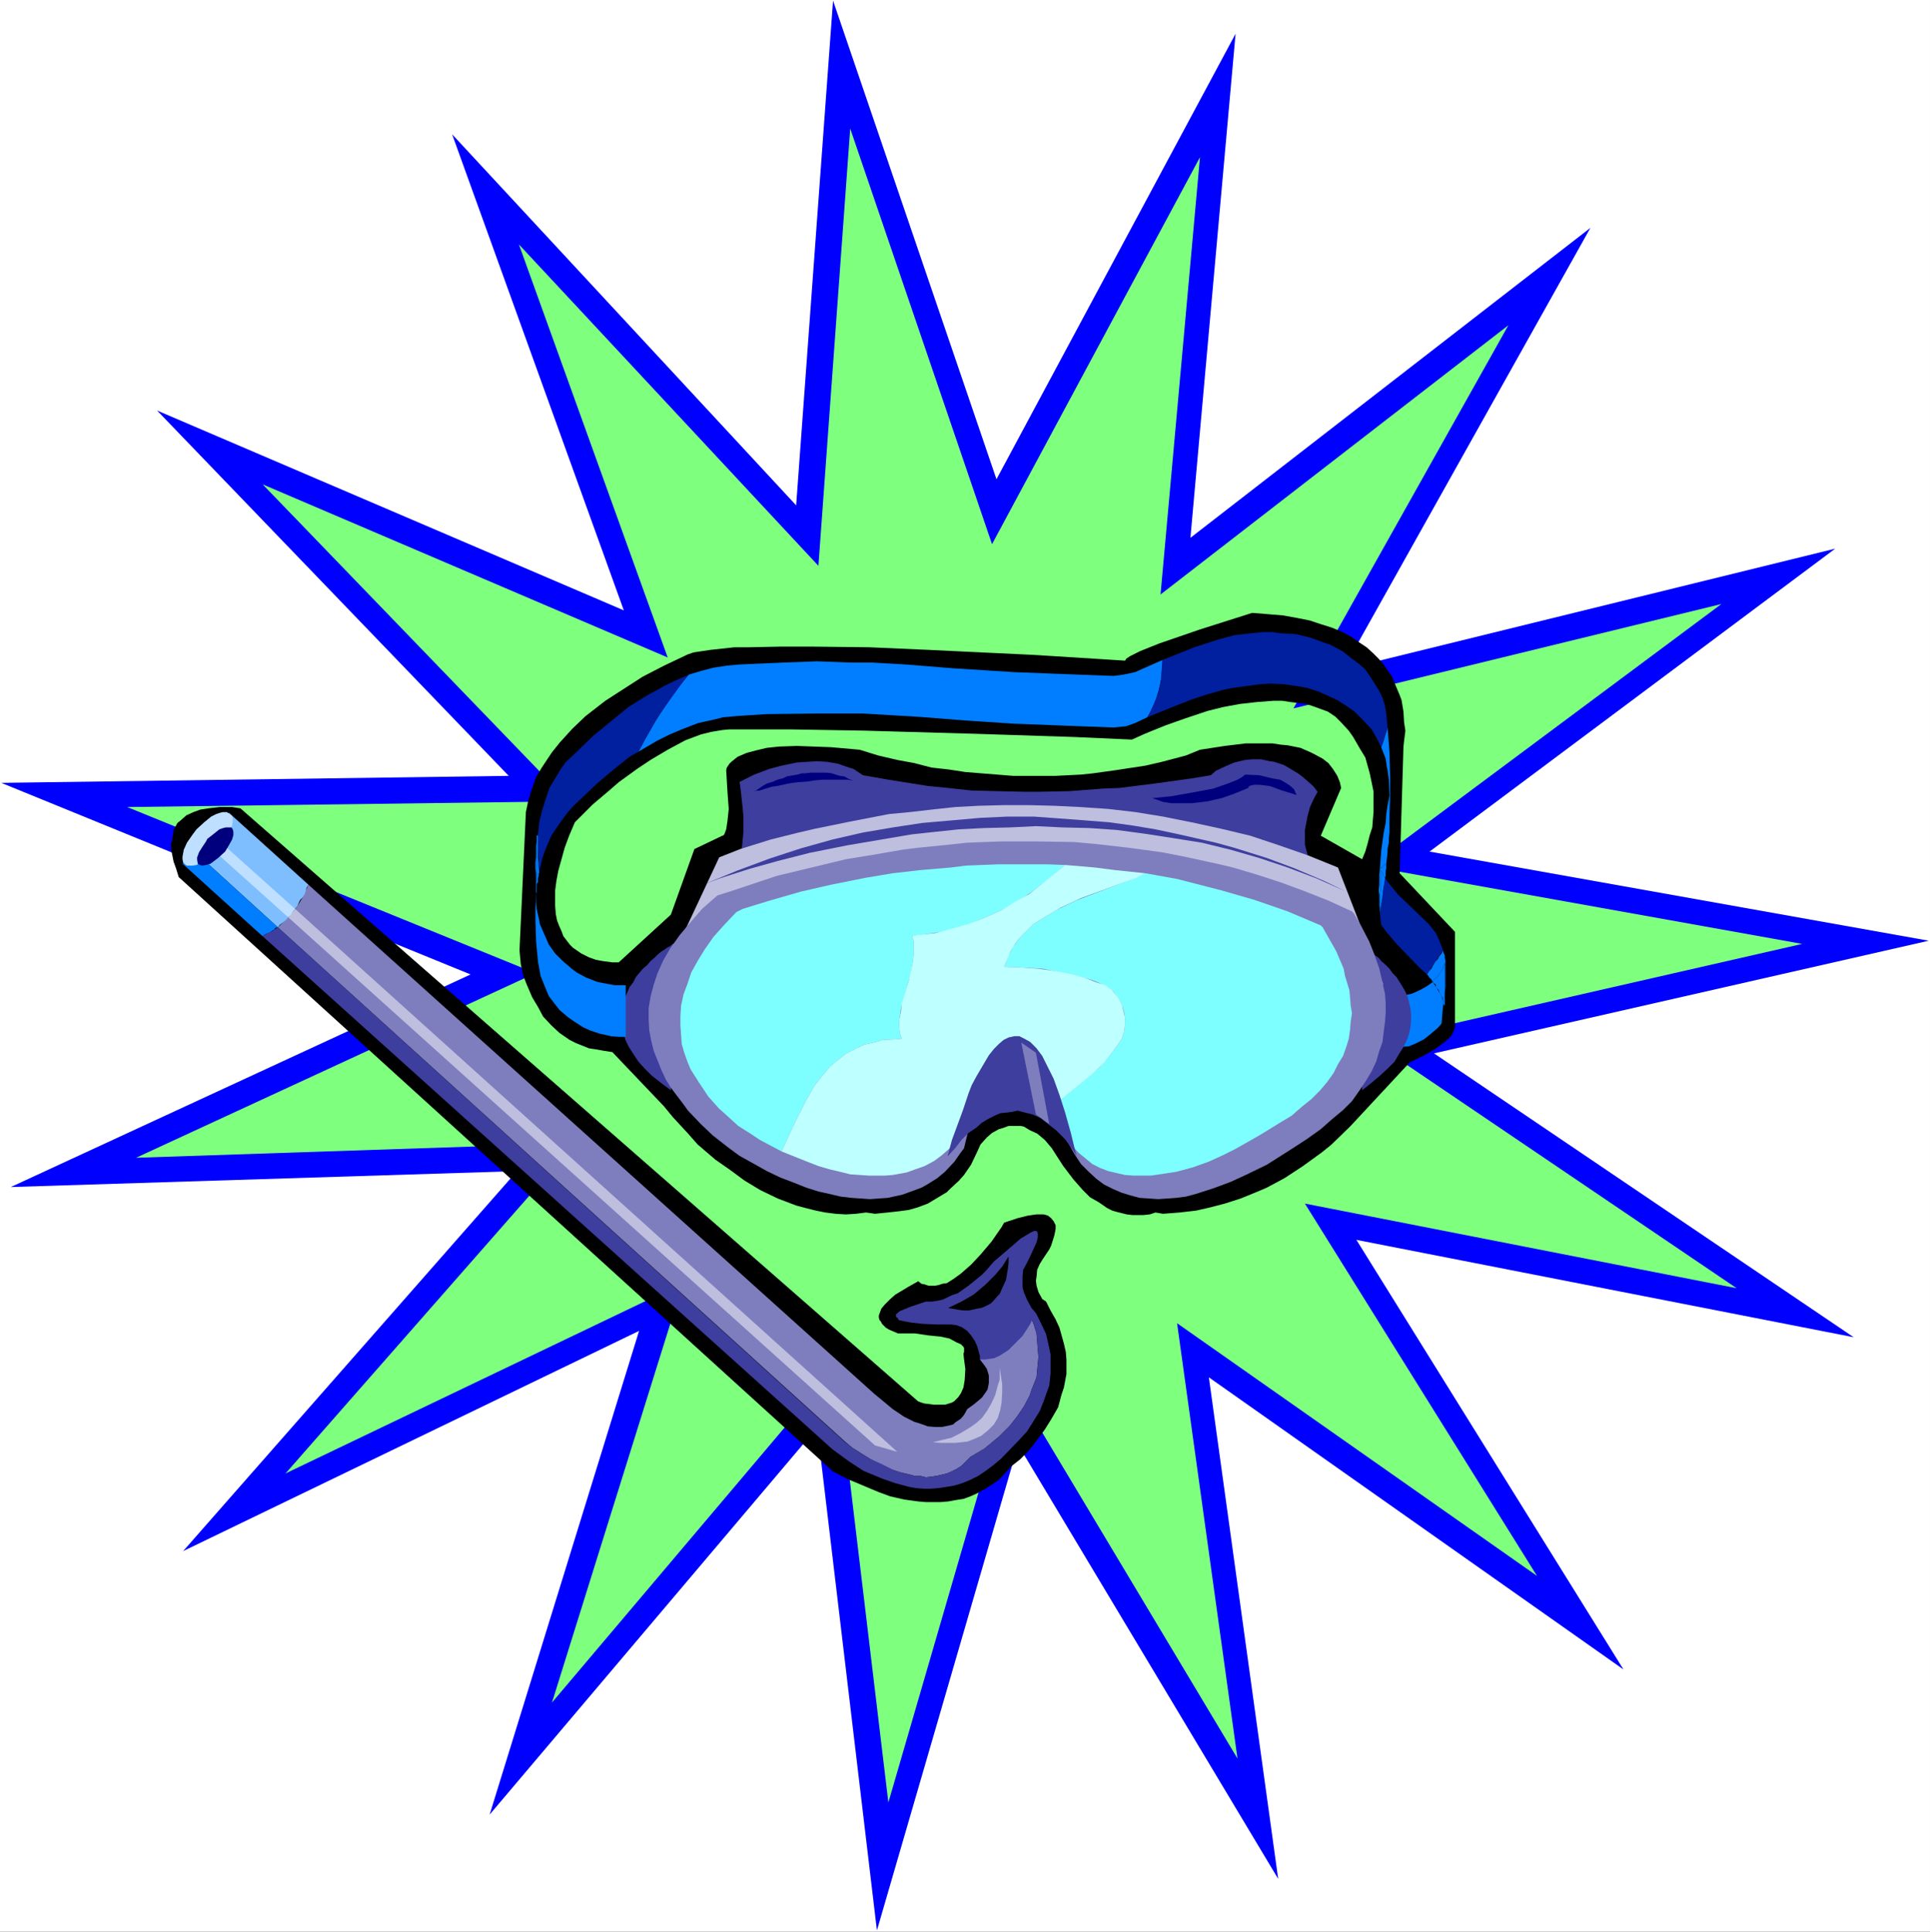
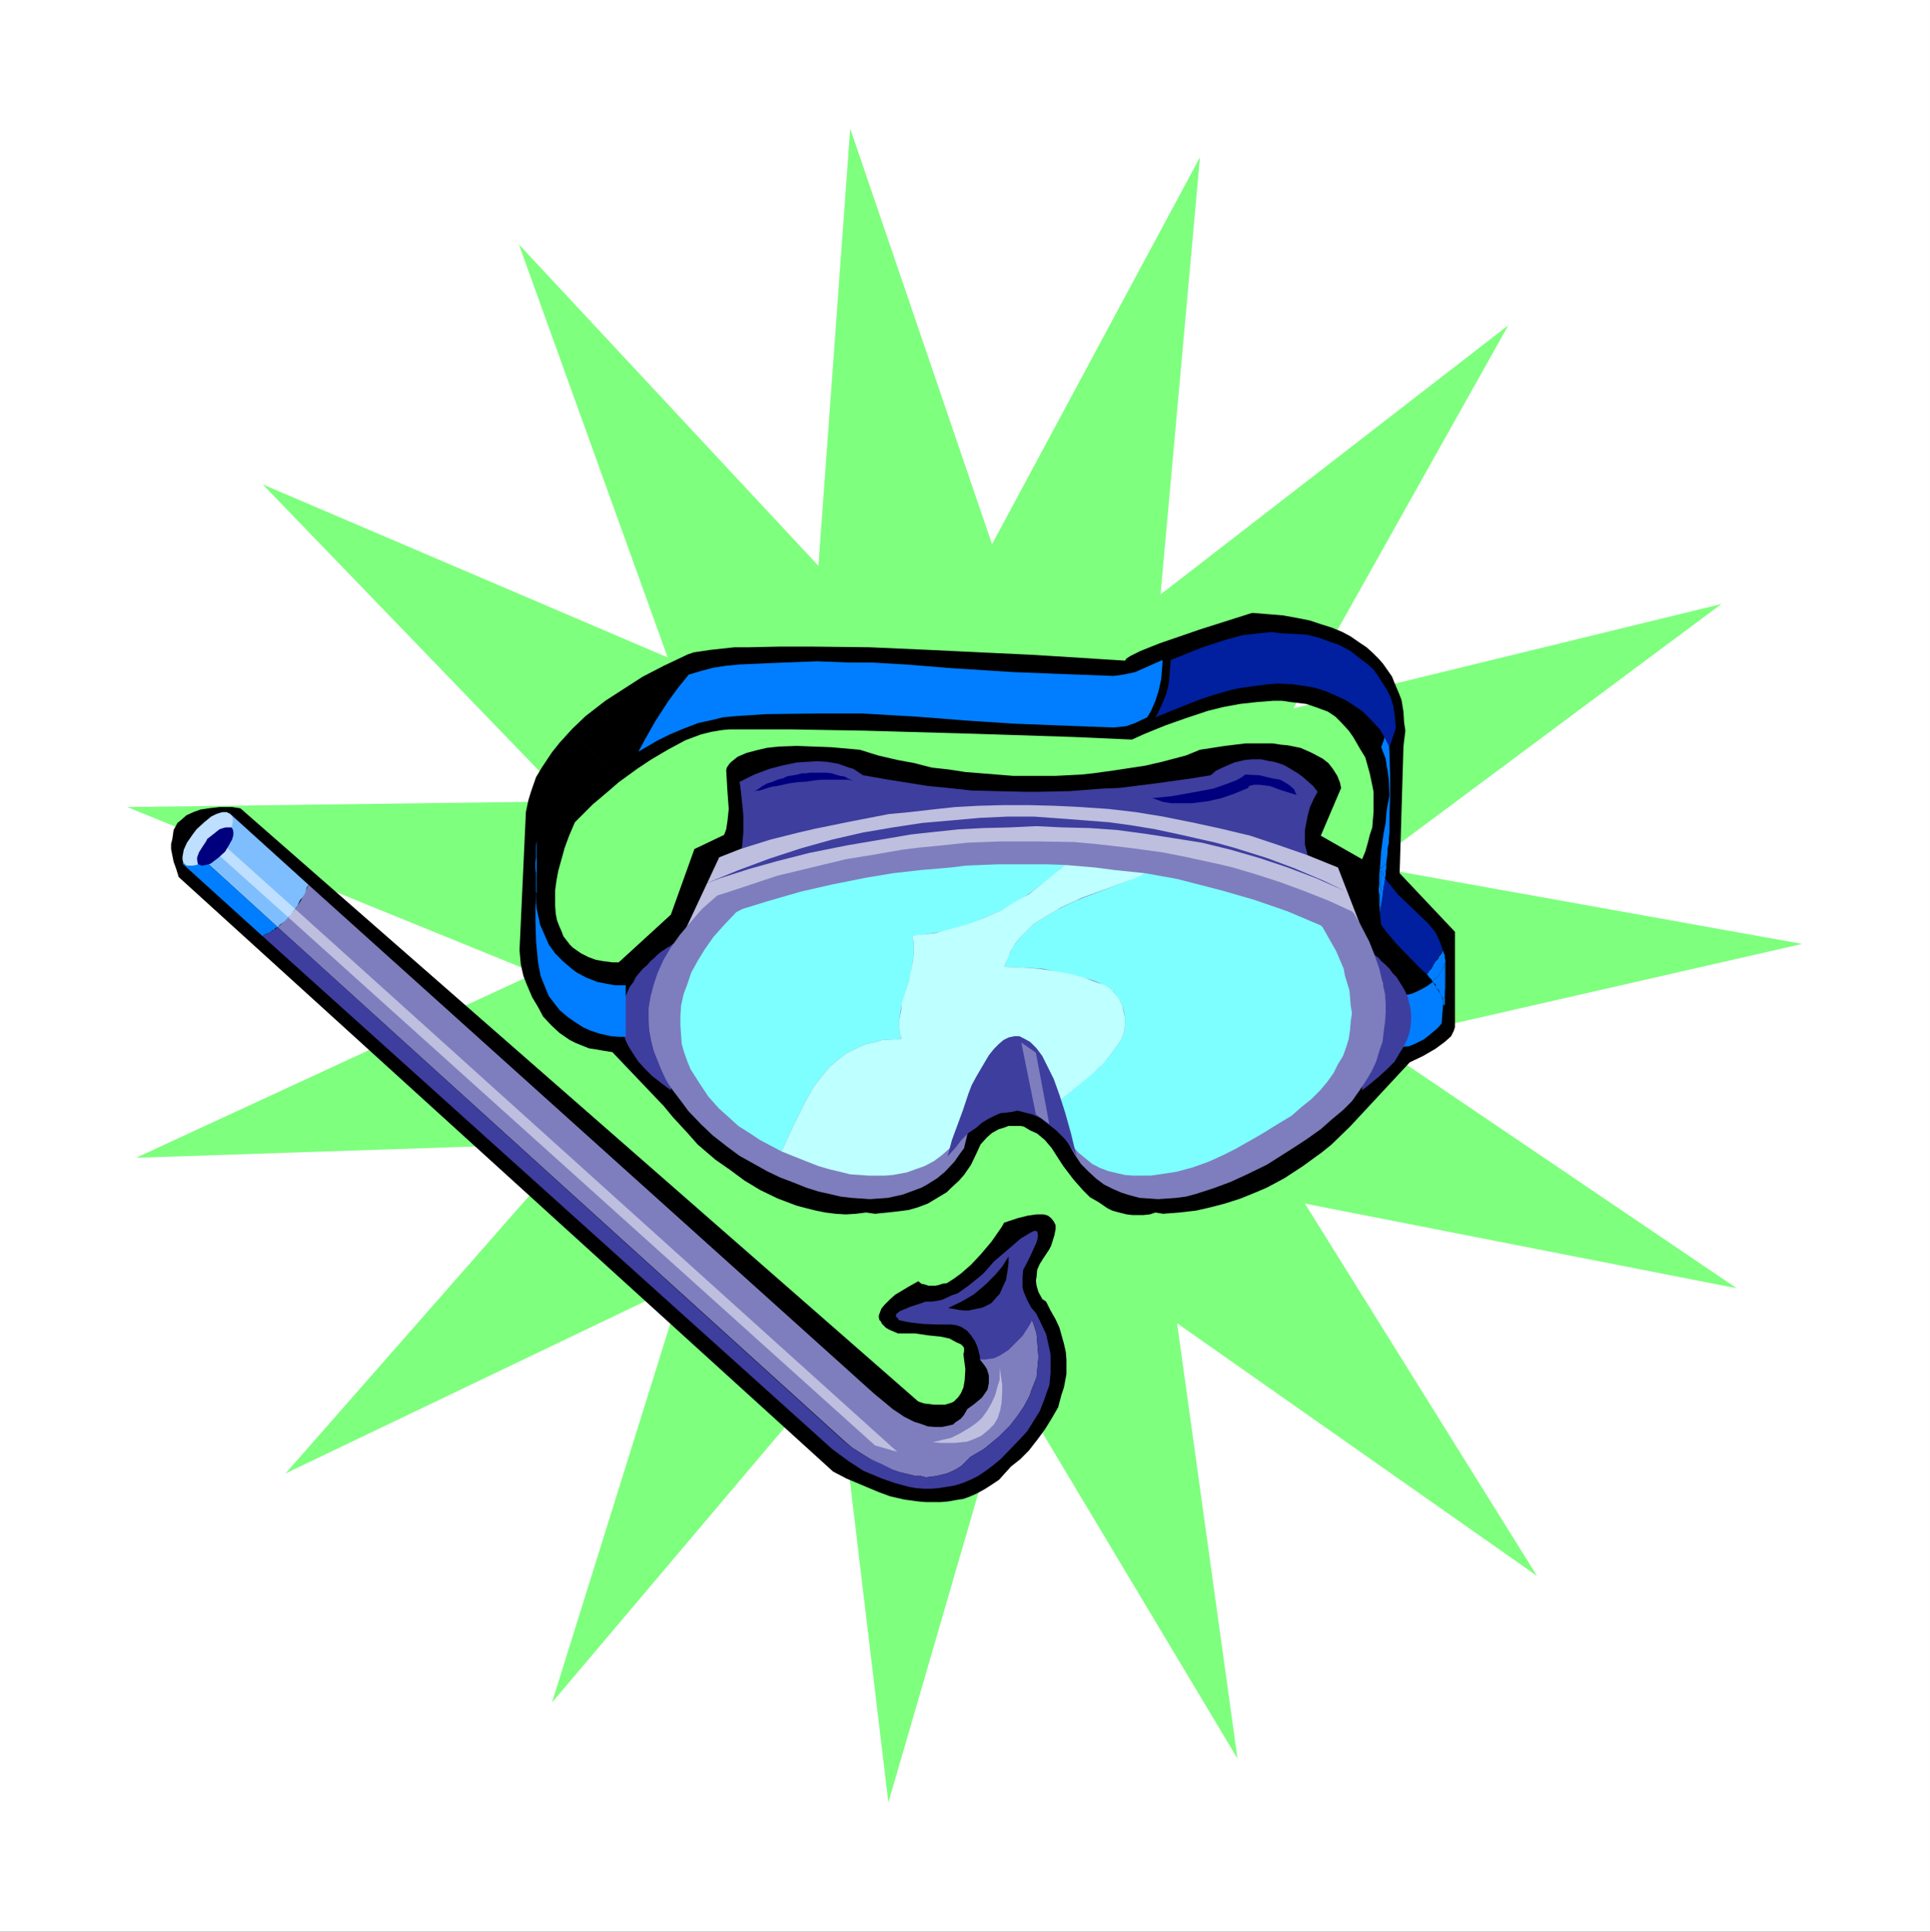
<svg xmlns="http://www.w3.org/2000/svg" xmlns:ns1="http://sodipodi.sourceforge.net/DTD/sodipodi-0.dtd" xmlns:ns2="http://www.inkscape.org/namespaces/inkscape" version="1.0" width="129.724mm" height="129.808mm" id="svg53" ns1:docname="Snorkel &amp; Mask 8.wmf">
  <rect width="100%" height="100%" fill="#333333" stroke="none" />
  <ns1:namedview id="namedview53" pagecolor="#ffffff" bordercolor="#000000" borderopacity="0.25" ns2:showpageshadow="2" ns2:pageopacity="0.0" ns2:pagecheckerboard="0" ns2:deskcolor="#d1d1d1" ns2:document-units="mm" />
  <defs id="defs1">
    <pattern id="WMFhbasepattern" patternUnits="userSpaceOnUse" width="6" height="6" x="0" y="0" />
  </defs>
  <path style="fill:#ffffff;fill-opacity:1;fill-rule:evenodd;stroke:none" d="M 0,490.614 H 490.294 V 0 H 0 Z" id="path1" />
-   <path style="fill:#0000ff;fill-opacity:1;fill-rule:evenodd;stroke:none" d="m 466.223,139.344 -103.067,76.946 126.814,22.631 -125.683,28.612 106.621,72.097 L 344.579,314.898 412.428,424.013 307.1,349.815 324.709,477.197 258.636,366.95 222.773,490.291 207.587,362.585 124.391,460.87 162.354,338.014 46.525,393.946 131.337,297.44 2.746,301.481 119.544,247.489 0.323,198.832 129.237,197.054 39.902,104.266 158.477,155.024 114.86,34.109 202.256,128.352 211.626,0.162 253.144,121.724 313.885,8.568 302.415,136.596 404.028,57.871 341.186,170.058 Z" id="path2" />
  <path style="fill:#7eff7e;fill-opacity:1;fill-rule:evenodd;stroke:none" d="m 437.307,153.408 -89.497,66.601 110.013,19.722 -109.044,24.894 92.405,62.559 -109.69,-21.5 58.965,94.566 -91.435,-64.176 15.347,110.57 -57.511,-96.021 L 225.681,457.798 212.434,347.067 140.222,432.419 173.501,325.89 72.534,374.224 146.2,290.327 34.571,294.045 136.022,247.166 32.309,204.975 144.423,203.52 66.719,123.017 169.624,166.987 131.822,62.074 207.91,143.709 215.988,32.654 252.013,138.212 304.838,39.928 294.823,150.983 383.189,82.604 328.586,179.919 Z" id="path3" />
  <path style="fill:#000000;fill-opacity:1;fill-rule:evenodd;stroke:none" d="m 355.564,221.787 0.969,-32.169 0.162,-1.455 0.323,-2.586 -0.323,-2.101 -0.162,-2.748 -0.485,-2.91 -0.485,-1.293 -1.292,-3.071 -0.646,-1.617 -1.131,-1.617 -1.131,-1.617 -1.131,-1.293 -1.454,-1.455 -1.615,-1.455 -1.939,-1.293 -2.1,-1.455 -2.1,-1.132 -2.746,-1.132 -2.585,-0.808 -2.908,-0.97 -3.231,-0.647 -3.554,-0.647 -3.877,-0.323 -4.039,-0.323 -13.247,4.203 -10.339,3.556 -4.846,1.94 -2.585,1.293 -0.969,0.647 -0.162,0.323 -0.162,0.162 -23.101,-1.455 -27.14,-1.293 -14.701,-0.647 -14.216,-0.162 h -8.562 l -7.754,0.162 h -3.716 l -5.977,0.647 -4.362,0.647 -1.454,0.485 -6.139,2.91 -5.331,2.748 -4.523,2.91 -5.008,3.233 -5.008,3.88 -3.392,3.233 5.816,6.951 5.977,6.628 4.685,-3.395 3.392,-2.263 4.362,-2.586 4.523,-2.425 3.877,-1.455 2.585,-0.647 2.908,-0.485 1.777,-0.162 h 4.523 10.985 l 18.901,0.323 28.432,0.808 24.878,0.808 14.539,0.647 3.231,-1.455 5.169,-2.101 5.008,-1.778 5.816,-1.94 3.877,-0.97 4.362,-0.808 4.362,-0.485 4.2,-0.323 h 2.1 l 2.1,0.323 4.039,0.485 1.939,0.647 1.777,0.647 1.777,0.647 1.939,1.293 1.292,1.293 2.1,2.263 1.131,1.617 1.777,3.071 1.292,2.101 1.131,4.041 0.646,3.071 0.323,1.617 v 3.395 1.778 l -0.162,1.778 -0.162,2.101 -0.646,1.94 -0.485,1.94 -0.646,2.263 -0.808,1.94 -10.501,-5.981 5.169,-12.124 -0.323,-1.455 -0.646,-1.617 -1.131,-1.778 -1.131,-1.455 -1.454,-1.132 -2.1,-1.132 -0.969,-0.485 -2.585,-1.132 -1.615,-0.323 -1.615,-0.323 -1.777,-0.162 -2.1,-0.323 h -2.1 -4.685 l -5.331,0.647 -6.3,0.97 -3.554,1.455 -6.139,1.617 -4.2,0.97 -7.431,1.132 -5.816,0.808 -3.069,0.323 -6.462,0.323 h -3.392 -7.431 l -8.077,-0.647 -4.039,-0.323 -4.2,-0.647 -4.362,-0.485 -4.362,-1.132 -4.362,-0.808 -4.846,-1.132 -4.685,-1.455 -7.27,-0.647 -4.362,-0.162 -4.362,-0.162 -4.523,0.162 -3.069,0.323 -2.746,0.647 -2.423,0.647 -2.262,0.97 -0.808,0.647 -0.808,0.647 -0.485,0.485 -0.646,0.97 -0.162,0.647 0.323,5.496 0.323,4.365 -0.323,3.071 -0.323,2.101 -0.485,1.293 -0.323,0.323 h -0.162 l -7.108,3.395 -5.977,16.65 -13.247,12.124 h -1.615 l -2.423,-0.323 -1.777,-0.323 -1.777,-0.647 -1.939,-0.97 -2.1,-1.455 -0.808,-0.808 -1.615,-2.101 -0.485,-1.293 -0.646,-1.455 -0.485,-1.293 -0.323,-1.617 -0.162,-2.101 v -1.94 -1.94 l 0.323,-2.425 0.485,-2.586 0.808,-2.91 0.808,-2.91 1.131,-3.071 1.454,-3.395 4.523,-4.526 4.2,-3.556 2.423,-2.101 -5.977,-6.628 -5.816,-6.951 -3.231,3.556 -1.939,2.425 -2.585,3.88 -1.454,2.425 -1.292,3.718 -0.646,2.101 -0.646,3.071 -1.615,35.078 0.323,3.556 0.646,2.91 0.808,2.101 1.454,3.395 1.454,2.425 1.292,2.425 2.1,2.263 2.1,1.94 2.585,1.778 1.615,0.808 1.615,0.647 1.615,0.647 2.1,0.323 1.777,0.323 2.1,0.323 13.085,13.74 2.262,2.748 3.877,4.203 2.423,2.748 4.523,3.88 3.716,2.586 3.716,2.748 4.039,2.425 4.362,2.101 4.685,1.778 2.423,0.647 2.585,0.647 2.423,0.485 2.585,0.323 2.585,0.162 2.585,-0.162 2.585,-0.323 2.262,0.323 3.231,-0.323 2.908,-0.323 2.423,-0.323 2.262,-0.647 2.585,-0.97 2.423,-1.455 2.423,-1.455 0.969,-0.97 2.1,-1.94 1.292,-1.455 1.777,-2.586 1.615,-3.395 0.808,-1.778 1.615,-1.778 1.292,-1.132 1.777,-0.97 1.131,-0.323 1.292,-0.485 h 1.454 1.615 l 0.808,0.162 1.615,0.97 1.777,0.808 1.939,1.617 1.777,2.101 1.131,1.778 1.777,2.748 2.585,3.395 2.423,2.748 1.777,1.778 2.262,1.293 2.1,1.455 1.292,0.647 1.131,0.323 2.585,0.647 1.454,0.162 h 1.454 1.292 l 1.615,-0.162 1.454,-0.485 1.939,0.323 4.2,-0.323 4.2,-0.485 3.554,-0.808 3.716,-0.97 4.039,-1.293 4.362,-1.778 2.262,-0.97 4.523,-2.425 4.685,-3.071 4.685,-3.395 2.423,-1.94 4.846,-4.688 15.185,-16.327 3.392,-1.617 3.069,-1.778 2.423,-1.778 1.615,-1.455 0.646,-1.293 0.323,-0.97 v -24.248 z" id="path4" />
  <path style="fill:#000000;fill-opacity:1;fill-rule:evenodd;stroke:none" d="m 45.395,222.756 166.231,150.983 3.392,1.778 5.008,2.101 3.069,1.293 3.069,1.132 3.554,0.808 3.554,0.485 1.939,0.162 h 3.716 l 1.939,-0.162 1.777,-0.323 2.1,-0.323 1.777,-0.647 1.777,-0.808 1.777,-0.97 1.777,-1.132 1.939,-1.293 1.454,-1.617 1.615,-1.778 2.262,-1.778 2.262,-2.263 2.262,-2.91 1.777,-2.425 1.615,-2.586 1.777,-3.071 0.808,-3.071 0.646,-1.94 0.646,-3.395 v -1.94 -1.778 l -0.162,-1.94 -0.485,-2.101 -1.131,-4.041 -0.969,-2.101 -1.292,-2.263 -1.131,-2.263 -0.969,-0.647 -0.969,-1.778 -0.485,-1.617 -0.162,-1.293 0.162,-0.97 0.162,-1.778 0.646,-1.455 0.808,-1.293 1.615,-2.425 0.485,-0.97 0.808,-2.586 0.323,-1.617 v -0.97 l -0.485,-0.97 -0.646,-0.808 -0.808,-0.647 -0.485,-0.162 -0.646,-0.162 h -1.777 l -2.262,0.323 -2.585,0.647 -3.392,1.132 -0.646,1.132 -2.585,3.718 -2.746,3.233 -2.423,2.586 -2.585,2.263 -1.777,1.293 -1.777,1.132 -1.131,0.162 -0.969,0.323 -0.808,0.162 h -0.969 -0.808 l -0.969,-0.323 -0.808,-0.162 -0.808,-0.647 -2.585,1.455 -3.231,1.94 -1.292,1.132 -1.454,1.455 -0.808,0.97 -0.485,1.293 -0.162,0.485 v 0.485 l 0.162,0.647 0.323,0.323 0.323,0.647 0.969,0.97 0.808,0.485 2.262,0.97 h 4.362 l 3.231,0.485 3.231,0.323 2.262,0.485 1.777,0.97 1.131,0.485 0.646,0.647 0.162,0.323 v 0.485 0.485 l -0.162,0.485 0.162,1.455 0.323,2.425 -0.162,2.748 -0.323,1.94 -0.646,1.455 -0.646,0.97 -1.131,1.132 -0.646,0.323 -1.615,0.485 h -0.808 -1.939 l -2.585,-0.323 -1.454,-0.485 -172.209,-150.66 -2.1,-0.323 h -3.231 l -2.746,0.323 -2.1,0.323 -1.777,0.647 -1.777,0.808 -1.454,1.293 -0.808,0.647 -0.969,1.778 -0.162,1.132 -0.162,1.132 -0.323,1.293 v 1.293 l 0.323,1.617 0.323,1.617 0.646,1.778 z" id="path5" />
  <path style="fill:#007eff;fill-opacity:1;fill-rule:evenodd;stroke:none" d="m 363.964,249.429 -1.615,1.132 -1.777,0.97 -1.777,0.808 -2.1,0.485 -1.777,0.162 h -0.646 v 12.932 h 1.292 l 2.262,-0.162 1.615,-0.647 2.262,-1.132 1.454,-1.132 2.1,-1.778 0.969,-1.132 0.323,-4.041 0.162,-1.293 -0.485,-1.617 -1.454,-2.425 z" id="path6" />
  <path style="fill:#3e3e9f;fill-opacity:1;fill-rule:evenodd;stroke:none" d="m 344.902,239.568 0.485,0.162 0.808,0.647 0.808,0.323 0.485,0.485 0.969,0.485 0.646,0.808 1.131,0.808 0.646,0.808 1.131,0.97 0.969,0.97 0.808,1.132 0.969,0.97 0.808,1.293 0.808,1.293 0.646,1.132 0.646,1.455 0.323,1.455 0.323,1.293 0.162,1.617 v 1.617 l -0.162,1.617 -0.323,1.617 -0.646,1.778 -0.808,1.617 -1.131,1.778 -1.131,1.94 -1.777,1.778 -1.939,1.778 -2.1,1.778 -2.423,1.94 z" id="path7" />
  <path style="fill:#3e3e9f;fill-opacity:1;fill-rule:evenodd;stroke:none" d="m 171.239,239.568 -0.323,0.162 -0.808,0.647 -0.646,0.323 -0.646,0.485 -0.808,0.485 -0.969,0.808 -0.808,0.808 -0.969,0.808 -0.808,0.97 -1.131,0.97 -0.969,1.132 -0.808,0.97 -0.646,1.293 -0.969,1.293 -0.485,1.132 -0.646,1.455 -0.323,1.455 -0.485,1.293 -0.162,1.617 v 1.617 l 0.162,1.617 0.485,1.617 0.485,1.778 0.808,1.617 1.131,1.778 1.292,1.94 1.615,1.778 1.777,1.778 2.262,1.778 2.585,1.94 z" id="path8" />
  <path style="fill:#3e3e9f;fill-opacity:1;fill-rule:evenodd;stroke:none" d="m 334.725,201.095 -1.131,-1.455 -2.585,-2.263 -1.292,-0.97 -2.423,-1.455 -1.131,-0.647 -2.423,-0.808 -1.131,-0.162 -2.262,-0.485 h -2.262 l -1.777,0.162 -2.746,0.647 -2.262,0.97 -2.423,1.132 -1.292,1.132 -4.846,0.808 -9.37,1.293 -9.047,1.132 -4.2,0.162 -8.4,0.647 -7.916,0.162 h -3.554 l -6.947,-0.162 -6.462,-0.162 -5.977,-0.647 -5.008,-0.485 -10.177,-1.617 -6.462,-1.132 -2.423,-1.617 -1.131,-0.323 -2.746,-0.97 -2.746,-0.485 -2.585,-0.162 -2.746,0.162 -2.423,0.162 -3.877,0.808 -3.069,0.808 -3.877,1.455 -3.554,1.778 h -0.162 l 0.323,2.425 0.485,4.526 0.162,1.94 v 3.88 l -0.323,3.556 -0.485,3.071 -0.808,2.748 -0.646,2.425 -1.292,3.233 -2.1,2.91 -1.454,1.617 -1.131,1.293 -0.646,0.485 166.07,3.233 -2.1,-1.455 -3.554,-3.233 -3.069,-3.233 -1.131,-1.617 -1.777,-3.233 -0.808,-1.455 -0.969,-2.91 -0.808,-2.91 -0.323,-1.293 v -2.425 -1.293 l 0.646,-3.395 0.646,-2.425 0.969,-2.101 z" id="path9" />
  <path style="fill:#bebedf;fill-opacity:1;fill-rule:evenodd;stroke:none" d="m 182.709,217.745 -16.639,35.563 16.639,0.97 25.363,1.293 31.502,1.132 25.686,0.647 16.801,0.162 h 8.239 l 15.67,-0.162 7.431,-0.485 6.785,-0.162 6.462,-0.323 5.493,-0.647 5.169,-0.647 4.362,-0.808 3.877,-0.97 2.908,-0.97 1.939,-1.132 0.969,-1.293 -11.47,-29.582 -7.593,-3.071 -7.431,-2.586 -7.27,-2.425 -7.431,-1.778 -7.431,-1.617 -7.27,-1.455 -6.947,-1.132 -6.947,-0.808 -7.108,-0.485 -6.623,-0.323 -6.462,-0.162 h -6.462 l -6.3,0.162 -5.977,0.323 -5.977,0.647 -5.654,0.647 -5.169,0.485 -10.016,1.94 -8.724,1.778 -4.2,0.97 -7.108,1.778 -7.754,2.425 z" id="path10" />
  <path style="fill:#7e7ebe;fill-opacity:1;fill-rule:evenodd;stroke:none" d="m 295.146,216.452 -8.4,-1.132 -8.4,-0.97 -5.493,-0.485 -9.37,-0.162 h -4.523 -4.685 l -8.562,0.323 -4.523,0.485 -8.077,0.808 -3.877,0.485 -7.431,1.293 -6.947,1.132 -9.37,2.263 -8.077,1.94 -4.362,1.455 -6.785,2.263 -4.039,1.293 -3.877,3.395 -3.069,3.556 -2.585,3.071 -2.423,3.395 -1.777,3.071 -1.454,3.233 -0.969,2.91 -0.808,3.071 -0.485,2.91 v 2.91 l 0.162,2.748 0.485,2.586 0.646,2.586 0.969,2.425 0.969,2.425 1.131,2.425 1.292,2.101 3.069,4.041 1.292,1.778 3.231,3.395 3.069,2.91 3.716,2.91 3.069,2.263 4.362,2.425 2.585,1.455 3.392,1.617 3.392,1.293 3.231,1.293 3.069,0.97 2.908,0.647 2.746,0.647 2.746,0.323 2.423,0.162 2.262,0.162 2.262,-0.162 2.262,-0.162 3.716,-0.808 1.777,-0.647 3.069,-1.132 1.454,-0.808 2.585,-1.617 1.939,-1.617 2.423,-2.586 1.454,-2.101 0.969,-1.293 0.969,-4.041 1.777,-6.628 2.1,-5.173 1.777,-4.041 1.939,-2.748 0.808,-0.97 0.969,-0.647 0.808,-0.647 0.969,-0.323 h 0.808 l 0.808,0.162 0.808,0.162 0.808,0.485 1.615,1.293 1.615,1.778 1.939,3.556 1.777,3.88 1.615,3.88 1.939,6.143 0.808,2.91 1.454,2.586 1.615,2.425 1.939,1.94 1.939,1.778 1.939,1.455 2.262,1.132 2.262,0.97 2.1,0.647 2.423,0.647 2.423,0.162 2.262,0.162 2.423,-0.162 2.262,-0.162 2.423,-0.323 2.423,-0.647 4.523,-1.455 4.362,-1.617 3.877,-1.778 5.331,-2.586 4.846,-3.071 1.777,-1.132 3.716,-2.425 3.392,-2.425 2.746,-2.425 2.908,-2.425 2.262,-2.263 1.939,-2.748 1.615,-2.425 1.454,-2.425 1.131,-2.425 0.808,-2.748 0.808,-2.263 0.323,-2.748 0.323,-2.425 0.162,-2.263 v -2.425 l -0.162,-2.263 -0.969,-4.365 -0.485,-2.101 -1.292,-3.718 -1.292,-3.233 -2.1,-4.041 -1.777,-3.071 -0.485,-0.485 -5.977,-2.748 -6.139,-2.425 -6.139,-2.263 -5.977,-1.94 -5.977,-1.778 -3.392,-0.808 -8.885,-1.94 z" id="path11" />
  <path style="fill:#7effff;fill-opacity:1;fill-rule:evenodd;stroke:none" d="m 231.658,237.79 3.069,-0.485 4.362,-0.647 4.2,-0.97 3.716,-1.293 2.746,-1.132 4.685,-2.101 4.685,-2.586 3.231,-2.263 4.2,-3.233 4.039,-3.395 -4.523,-0.162 h -8.4 -4.2 l -8.077,0.323 -3.877,0.485 -7.593,0.647 -7.108,0.808 -6.785,1.132 -8.885,1.778 -7.754,1.778 -8.4,2.425 -6.3,1.94 -1.615,0.808 -3.069,3.233 -2.746,3.071 -2.262,3.233 -1.777,2.91 -1.615,2.91 -0.969,2.91 -0.969,2.586 -0.646,2.91 -0.162,2.586 v 2.425 l 0.162,2.425 0.162,2.263 0.646,2.263 0.808,2.263 0.808,1.94 2.262,3.556 2.262,3.395 2.746,3.071 1.292,1.132 3.554,3.233 3.069,1.94 2.423,1.617 5.493,2.91 3.069,-6.628 3.069,-6.143 2.1,-3.718 1.615,-2.101 2.423,-2.91 2.1,-1.778 2.1,-1.617 2.262,-1.132 2.423,-1.132 2.908,-0.647 1.454,-0.485 3.231,-0.162 1.777,-0.162 -0.485,-1.455 -0.162,-1.617 v -1.617 l 0.485,-3.233 0.969,-3.395 1.454,-5.173 0.485,-2.586 0.323,-2.425 v -1.617 -1.617 z" id="path12" />
  <path style="fill:#7effff;fill-opacity:1;fill-rule:evenodd;stroke:none" d="m 335.532,235.042 -8.4,-3.556 -8.4,-2.91 -8.4,-2.425 -5.654,-1.455 -5.654,-1.455 -8.077,-1.455 -4.039,1.778 -13.57,5.173 -5.008,2.425 -2.423,1.455 -3.392,2.101 -1.777,1.778 -1.777,1.778 -1.615,2.263 -1.292,2.425 -0.323,1.132 -0.646,1.455 4.2,0.162 5.654,0.323 4.362,0.97 4.2,0.808 4.039,1.132 1.615,0.647 2.1,1.132 1.615,1.132 0.808,1.132 0.808,1.293 0.646,1.132 0.485,1.94 0.162,0.97 v 1.778 l -0.162,1.778 -0.646,1.94 -0.969,1.455 -1.777,2.425 -2.908,3.395 -3.877,3.233 -7.916,6.628 1.292,4.526 0.323,0.97 1.615,2.425 1.615,2.101 1.615,1.778 1.777,1.455 1.777,1.455 1.939,0.97 2.1,0.808 2.1,0.485 2.1,0.485 2.1,0.162 h 2.262 2.262 l 4.362,-0.647 2.1,-0.323 4.2,-1.132 4.039,-1.455 3.554,-1.617 3.231,-1.617 5.977,-3.395 1.615,-0.97 3.392,-2.101 3.231,-1.94 2.585,-2.263 2.423,-1.94 2.262,-2.263 1.777,-2.101 1.615,-2.263 1.131,-2.263 1.292,-2.101 0.808,-2.263 0.646,-2.101 0.323,-2.263 0.162,-2.101 0.323,-2.101 -0.323,-1.94 -0.162,-2.101 -0.162,-1.778 -1.131,-3.718 -0.323,-1.778 -1.939,-4.526 -1.939,-3.395 -1.454,-2.586 z" id="path13" />
  <path style="fill:#beffff;fill-opacity:1;fill-rule:evenodd;stroke:none" d="m 283.999,253.309 -0.646,-0.808 -0.808,-0.97 -1.777,-1.293 -2.423,-0.808 -2.908,-1.132 -2.908,-0.808 -4.2,-0.808 -4.685,-0.647 -4.362,-0.323 -4.2,-0.162 0.646,-1.455 0.969,-2.425 1.292,-2.101 0.969,-1.293 1.777,-1.778 1.777,-1.778 3.392,-2.101 3.554,-2.101 5.169,-2.425 13.731,-5.011 2.585,-1.293 -7.754,-0.808 -5.008,-0.647 -7.593,-0.647 -5.169,4.203 -4.039,3.233 -3.554,1.94 -3.392,2.101 -4.685,2.101 -3.877,1.455 -4.039,1.132 -4.2,1.132 -4.523,0.485 -1.454,0.323 0.485,1.293 v 1.617 1.617 l -0.323,2.425 -0.969,4.365 -1.777,5.819 -0.162,1.778 -0.485,2.425 v 1.617 l 0.162,1.617 0.485,1.455 -1.777,0.162 -3.231,0.162 -1.454,0.485 -2.908,0.647 -2.423,1.132 -2.262,1.132 -2.1,1.617 -2.1,1.778 -2.423,2.91 -1.615,2.101 -2.1,3.718 -3.069,6.143 -3.069,6.628 6.462,2.586 2.908,1.132 2.746,0.808 2.746,0.647 2.585,0.647 2.423,0.162 2.262,0.162 h 2.1 2.1 l 1.939,-0.162 3.554,-0.647 1.777,-0.647 2.746,-0.97 2.423,-1.293 1.939,-1.455 2.585,-2.263 1.615,-1.94 1.131,-1.617 0.162,-0.162 0.969,-3.395 1.615,-5.819 0.969,-2.425 0.808,-2.263 0.969,-1.778 0.808,-1.617 0.808,-1.455 0.808,-0.97 0.969,-0.97 0.808,-0.485 0.808,-0.485 0.808,-0.162 h 0.808 0.808 l 0.808,0.162 0.808,0.485 0.646,0.485 1.292,1.455 1.454,1.778 1.131,2.101 1.615,3.395 1.777,4.365 0.485,1.132 10.016,-8.244 2.585,-2.425 2.1,-2.586 1.777,-2.425 0.969,-1.455 0.646,-1.94 0.162,-1.778 v -0.97 -0.808 l -0.485,-1.94 -0.162,-0.97 z" id="path14" />
  <path style="fill:#3e3e9f;fill-opacity:1;fill-rule:evenodd;stroke:none" d="m 240.704,293.722 1.131,-4.203 2.746,-7.436 1.454,-4.365 0.808,-2.101 1.131,-2.101 1.131,-1.94 2.1,-3.556 1.292,-1.617 1.292,-1.293 1.131,-0.97 1.292,-0.647 1.454,-0.323 h 1.292 l 1.292,0.647 1.454,0.808 1.615,1.617 1.454,1.94 1.292,2.586 1.615,3.233 1.454,4.041 1.454,4.526 1.454,5.173 1.454,5.981 -0.808,-1.455 -2.1,-2.91 -2.262,-2.263 -2.908,-2.263 -0.969,-0.808 -2.1,-0.97 -2.585,-0.647 -1.292,-0.323 -1.454,0.323 -1.292,0.162 -1.615,0.162 -1.454,0.647 -1.615,0.808 -1.615,0.97 -1.454,1.293 -1.939,1.293 -1.777,1.778 -1.615,2.101 z" id="path15" />
  <path style="fill:#7e7ebe;fill-opacity:1;fill-rule:evenodd;stroke:none" d="m 259.444,264.786 3.716,18.267 3.392,2.425 -3.392,-18.105 z" id="path16" />
  <path style="fill:#007eff;fill-opacity:1;fill-rule:evenodd;stroke:none" d="m 352.979,208.854 v -0.162 -0.162 -0.162 -0.323 -0.162 -0.162 -0.323 -0.162 -0.162 0.162 0.162 0.323 0.323 0.323 0.162 0.162 z" id="path17" />
  <path style="fill:#007eff;fill-opacity:1;fill-rule:evenodd;stroke:none" d="m 136.345,216.29 v 0.162 0.485 0.323 0.485 0.162 0.323 0.485 0.323 -0.323 -0.485 -0.323 -0.162 -0.485 -0.323 -0.485 z" id="path18" />
  <path style="fill:#007eff;fill-opacity:1;fill-rule:evenodd;stroke:none" d="m 350.556,232.617 v 0 -0.323 -0.162 -0.162 -0.323 -0.162 0.162 0.323 0.162 0.162 z" id="path19" />
  <path style="fill:#007eff;fill-opacity:1;fill-rule:evenodd;stroke:none" d="m 367.034,252.177 v 0.323 0.323 0.323 l -0.323,0.162 v 0.485 0.162 0.323 0.323 0.162 0.162 0.162 l 0.323,0.323 v 0.162 0.323 0.162 0.323 -0.647 -0.323 -0.647 -0.485 -0.485 -0.647 -0.323 z" id="path20" />
  <path style="fill:#007eff;fill-opacity:1;fill-rule:evenodd;stroke:none" d="m 352.979,201.903 v 0.162 0.162 0.323 0.162 0.162 0.323 0.323 0.162 0.162 -0.162 -0.162 -0.485 -0.162 -0.162 -0.162 -0.485 z" id="path21" />
  <path style="fill:#007eff;fill-opacity:1;fill-rule:evenodd;stroke:none" d="m 362.511,247.489 0.323,0.323 v 0 l 0.162,0.323 0.162,0.162 0.162,0.162 0.323,0.323 0.162,0.323 0.162,0.323 0.323,-0.647 0.646,-0.485 0.485,-0.485 0.323,-0.647 0.485,-0.647 0.323,-0.485 0.162,-0.647 0.323,-0.97 v 1.132 0.97 0.97 0.808 1.132 0.808 1.132 0.808 l 0.162,-1.293 v -1.293 -1.455 -1.455 -0.647 -0.647 -0.647 -0.808 l -0.162,-0.647 v -0.647 l -0.323,-0.647 -0.162,-0.647 -0.323,0.808 -0.646,0.808 -0.323,0.647 -0.646,0.647 -0.485,0.808 -0.485,0.97 -0.646,0.647 z" id="path22" />
  <path style="fill:#007eff;fill-opacity:1;fill-rule:evenodd;stroke:none" d="m 365.418,251.369 0.162,0.323 0.162,0.485 0.162,0.323 0.323,0.485 0.162,0.323 0.162,0.485 v 0.323 l 0.162,0.485 v -0.323 -0.323 -0.162 -0.485 l 0.323,-0.162 v -0.323 -0.323 -0.323 -0.808 -1.132 -0.808 -1.132 -0.808 -0.97 -0.97 -1.132 l -0.323,0.97 -0.162,0.647 -0.323,0.485 -0.485,0.647 -0.323,0.647 -0.485,0.485 -0.646,0.485 -0.323,0.647 0.162,0.162 0.162,0.162 0.323,0.162 0.162,0.323 v 0.323 l 0.162,0.323 0.323,0.323 z" id="path23" />
  <path style="fill:#007eff;fill-opacity:1;fill-rule:evenodd;stroke:none" d="m 352.979,208.693 v 0.162 0.808 0.647 0.485 0.647 0.647 0.647 0.808 0.485 -0.808 -0.485 -0.647 -0.808 -0.647 -0.485 -0.808 z" id="path24" />
  <path style="fill:#007eff;fill-opacity:1;fill-rule:evenodd;stroke:none" d="m 350.556,231.486 v 0.162 0.323 l 0.162,-1.132 0.162,-1.132 0.323,-1.132 0.162,-1.132 v -1.132 l 0.162,-1.132 0.323,-1.132 v -1.132 -0.162 l -0.323,-0.323 -0.162,-0.162 v -0.485 l -0.162,-0.162 v -0.162 l -0.323,-0.162 -0.162,-0.323 v 1.293 1.455 1.132 1.455 l -0.162,1.132 v 1.455 1.132 z" id="path25" />
  <path style="fill:#007eff;fill-opacity:1;fill-rule:evenodd;stroke:none" d="m 350.556,220.655 -0.162,1.455 v 1.455 1.132 l -0.162,1.455 0.162,1.132 v 1.455 1.293 l 0.162,1.455 v -1.455 -1.132 -1.455 l 0.162,-1.132 v -1.455 -1.132 -1.455 -1.293 l 0.162,0.323 0.323,0.162 v 0.162 l 0.162,0.162 v 0.485 l 0.162,0.162 0.323,0.323 v 0.162 l 0.162,-0.485 v -0.323 -0.647 -0.323 l 0.162,-0.485 v -0.647 -0.323 -0.323 l -0.162,0.162 -0.162,0.162 -0.323,0.162 h -0.162 l -0.162,0.485 h -0.323 l -0.162,0.162 z" id="path26" />
  <path style="fill:#007eff;fill-opacity:1;fill-rule:evenodd;stroke:none" d="m 352.979,208.854 v -0.162 -0.162 -0.162 -0.323 -0.323 -0.323 -0.162 -0.162 -0.323 -0.485 -0.323 -0.485 -0.485 -0.323 -0.323 -0.485 -0.162 -0.162 -0.323 -0.323 -0.162 -0.162 -0.323 -0.162 l -0.485,2.425 -0.323,2.263 -0.162,2.263 -0.485,2.425 -0.323,2.263 -0.323,2.425 -0.162,2.263 -0.162,2.263 0.162,-0.162 0.162,-0.162 h 0.323 l 0.162,-0.485 h 0.162 l 0.323,-0.162 0.162,-0.162 0.162,-0.162 0.162,-1.455 0.162,-1.293 v -1.132 l 0.323,-1.455 v -1.132 l 0.162,-1.455 v -1.132 z" id="path27" />
  <path style="fill:#00209f;fill-opacity:1;fill-rule:evenodd;stroke:none" d="m 351.848,222.918 -1.131,7.921 -0.162,1.132 0.323,2.91 1.292,1.778 2.746,3.233 5.977,6.143 1.615,1.455 4.039,-6.143 -0.808,-2.263 -0.969,-2.101 -1.777,-2.263 -7.916,-7.598 -1.292,-1.617 -1.454,-1.778 z" id="path28" />
  <path style="fill:#007eff;fill-opacity:1;fill-rule:evenodd;stroke:none" d="m 288.361,170.705 -1.454,0.323 -1.615,0.323 -2.423,0.323 -12.924,-0.485 -12.439,-0.485 -15.347,-0.97 -12.116,-0.97 -8.4,-0.485 h -5.654 l -8.4,-0.323 -8.562,0.323 -11.147,0.485 -3.392,0.323 -3.231,0.485 -3.069,0.808 -3.231,0.97 -2.746,3.395 -2.585,3.556 -3.231,5.011 -2.746,4.85 -1.454,2.748 4.685,-2.748 3.231,-1.617 3.069,-1.293 4.2,-1.617 3.716,-0.808 2.585,-0.647 3.554,-0.323 7.431,-0.485 13.57,-0.162 h 10.824 l 8.239,0.485 5.654,0.323 12.278,0.97 12.278,0.808 12.439,0.485 12.924,0.485 1.615,-0.162 1.615,-0.162 2.262,-0.808 3.069,-1.455 0.969,-1.617 1.131,-2.586 0.808,-2.586 0.646,-2.91 0.323,-3.88 v -0.97 z" id="path29" />
  <path style="fill:#007eff;fill-opacity:1;fill-rule:evenodd;stroke:none" d="m 352.495,195.599 0.323,2.425 0.162,4.041 v -0.162 6.789 l 0.162,-5.981 v -5.819 l -0.162,-5.981 -0.485,-6.143 -0.969,3.233 -0.646,1.778 1.131,2.91 0.323,2.263 z" id="path30" />
-   <path style="fill:#00209f;fill-opacity:1;fill-rule:evenodd;stroke:none" d="m 328.586,161.005 -3.231,-0.162 -2.262,-0.323 h -2.1 l -3.231,0.323 -4.2,0.485 -4.2,1.132 -5.977,1.94 -8.077,3.233 -0.323,4.041 -0.162,1.778 -0.646,2.748 -1.131,2.748 -1.131,2.425 -0.485,0.808 6.785,-2.748 4.523,-1.778 3.392,-1.132 4.523,-1.293 2.262,-0.485 4.846,-0.647 2.423,-0.323 2.423,-0.162 3.554,0.162 3.392,0.485 2.585,0.485 2.585,0.808 2.585,1.132 2.423,1.132 2.262,1.455 2.1,1.455 1.939,1.94 2.423,2.586 1.292,2.263 1.131,2.263 1.454,-4.365 0.162,-0.647 -0.323,-3.395 -0.323,-2.101 -0.646,-2.101 -0.969,-1.94 -1.131,-1.778 -1.131,-1.778 -1.131,-1.617 -1.615,-1.455 -1.777,-1.293 -2.423,-1.94 -3.069,-1.617 -1.939,-0.647 -3.069,-1.132 -3.231,-0.808 z" id="path31" />
+   <path style="fill:#00209f;fill-opacity:1;fill-rule:evenodd;stroke:none" d="m 328.586,161.005 -3.231,-0.162 -2.262,-0.323 l -3.231,0.323 -4.2,0.485 -4.2,1.132 -5.977,1.94 -8.077,3.233 -0.323,4.041 -0.162,1.778 -0.646,2.748 -1.131,2.748 -1.131,2.425 -0.485,0.808 6.785,-2.748 4.523,-1.778 3.392,-1.132 4.523,-1.293 2.262,-0.485 4.846,-0.647 2.423,-0.323 2.423,-0.162 3.554,0.162 3.392,0.485 2.585,0.485 2.585,0.808 2.585,1.132 2.423,1.132 2.262,1.455 2.1,1.455 1.939,1.94 2.423,2.586 1.292,2.263 1.131,2.263 1.454,-4.365 0.162,-0.647 -0.323,-3.395 -0.323,-2.101 -0.646,-2.101 -0.969,-1.94 -1.131,-1.778 -1.131,-1.778 -1.131,-1.617 -1.615,-1.455 -1.777,-1.293 -2.423,-1.94 -3.069,-1.617 -1.939,-0.647 -3.069,-1.132 -3.231,-0.808 z" id="path31" />
  <path style="fill:#007eff;fill-opacity:1;fill-rule:evenodd;stroke:none" d="m 136.345,219.038 v -0.323 -0.485 -0.323 -0.162 -0.485 -0.323 -0.485 -0.162 -0.485 -0.323 -0.162 -0.485 -0.323 -0.485 -0.162 -0.323 l -0.162,1.293 v 1.455 1.455 l -0.162,1.293 v 1.455 l 0.162,1.617 v 1.455 1.293 -0.808 -0.808 -0.485 -0.97 l 0.162,-0.485 v -0.808 -0.808 z" id="path32" />
  <path style="fill:#007eff;fill-opacity:1;fill-rule:evenodd;stroke:none" d="m 136.345,219.847 v -0.162 -0.162 -0.162 -0.323 0.647 0.808 0.808 l -0.162,0.485 v 0.97 0.485 0.808 0.808 0.323 0.162 -0.647 -0.647 -0.808 l 0.162,-0.485 v -0.97 -0.485 -0.808 z" id="path33" />
  <path style="fill:#007eff;fill-opacity:1;fill-rule:evenodd;stroke:none" d="m 136.345,213.542 v 0.323 0.162 0.485 0.323 0.485 0.162 0.323 0.485 0.162 0.485 0.323 0.485 0.162 0.323 0.485 0.323 0.323 0.162 0.162 0.162 -0.808 -0.808 -0.647 -0.97 -0.808 -0.647 -0.808 z" id="path34" />
  <path style="fill:#007eff;fill-opacity:1;fill-rule:evenodd;stroke:none" d="m 136.184,224.858 v 0.323 0.162 0.162 0.162 0.162 0.323 0.162 -0.162 -0.323 -0.162 -0.162 -0.162 -0.162 z" id="path35" />
  <path style="fill:#007eff;fill-opacity:1;fill-rule:evenodd;stroke:none" d="m 136.345,225.505 v -0.647 -0.808 -0.485 -0.808 -0.647 -0.808 -0.808 -0.647 0.647 0.808 0.485 0.97 l -0.162,0.485 v 0.808 0.647 0.647 0.323 0.485 0.323 l 0.162,0.485 v 0.162 0.323 0.485 0.323 -0.323 -0.323 -0.323 -0.323 -0.485 -0.162 -0.485 z" id="path36" />
-   <path style="fill:#007eff;fill-opacity:1;fill-rule:evenodd;stroke:none" d="m 136.668,211.764 v 0.162 0.162 l -0.323,0.162 v 0.162 0.485 0.162 0.162 0.323 0.808 0.808 0.647 0.808 0.97 0.647 0.808 0.808 0.647 0.808 0.808 0.647 0.808 0.485 0.808 0.647 -0.323 -0.647 l 0.323,-0.485 v -0.485 -0.485 l 0.162,-0.647 v -0.323 l 0.162,-0.647 -0.162,-1.132 v -1.293 l -0.162,-1.132 v -1.293 -1.293 -1.293 -1.132 z" id="path37" />
-   <path style="fill:#00209f;fill-opacity:1;fill-rule:evenodd;stroke:none" d="m 145.877,191.558 -2.1,1.94 -1.292,1.778 -1.454,2.425 -1.454,2.425 -1.131,3.395 -0.808,2.586 -0.646,2.748 -0.323,2.91 v 2.263 l 0.162,5.011 0.162,2.425 0.808,-3.556 0.808,-2.263 1.454,-3.395 1.939,-2.91 2.262,-3.071 1.615,-1.778 5.977,-5.658 4.039,-3.395 4.039,-3.233 2.262,-1.293 2.1,-3.88 2.908,-5.011 3.392,-4.85 3.392,-4.688 0.969,-1.132 -2.908,1.293 -3.069,1.455 -4.685,2.586 -4.685,2.91 -3.554,2.91 -5.331,4.365 z" id="path38" />
  <path style="fill:#007eff;fill-opacity:1;fill-rule:evenodd;stroke:none" d="m 136.992,233.749 -0.646,-2.91 -0.162,-1.778 v -2.748 l -0.162,5.011 v 2.586 l 0.162,5.173 0.485,5.173 0.646,3.556 0.969,2.425 1.131,2.748 1.615,2.101 1.131,1.455 2.1,1.778 1.615,1.132 2.262,1.455 1.777,0.808 2.423,0.808 2.908,0.647 1.939,0.162 h 1.777 v -13.094 h -0.808 -1.939 l -2.585,-0.485 -1.777,-0.323 -2.908,-1.132 -2.423,-1.293 -1.292,-0.97 -2.262,-1.94 -1.939,-1.94 -1.615,-2.263 -1.131,-2.586 -1.131,-2.586 z" id="path39" />
  <path style="fill:#7e7ebe;fill-opacity:1;fill-rule:evenodd;stroke:none" d="m 248.943,345.289 1.131,1.455 0.646,0.97 0.485,1.617 v 0.323 1.617 l -0.323,1.617 -0.646,0.97 -0.808,1.132 -1.939,1.617 -1.777,1.293 -0.808,1.455 -0.808,0.97 -1.454,0.97 -0.485,0.485 -1.292,0.323 -1.615,0.323 h -1.615 l -1.939,-0.162 -2.262,-0.808 -1.131,-0.323 -2.585,-1.293 -2.908,-1.94 -2.908,-2.425 -1.777,-1.455 -143.776,-129.322 -1.454,3.233 -1.292,2.101 -1.454,2.101 -2.423,2.263 -1.131,1.132 144.261,130.776 1.777,1.455 3.069,1.94 2.908,1.778 3.554,1.617 2.423,0.808 2.746,0.647 1.131,0.323 h 1.454 l 1.292,0.323 2.585,-0.323 2.746,-0.647 1.131,-0.485 1.292,-0.647 1.292,-0.808 0.969,-0.97 1.292,-1.293 3.554,-2.101 3.716,-3.071 2.746,-2.748 1.777,-2.263 1.777,-2.586 1.454,-2.748 0.485,-1.455 1.292,-3.233 0.162,-1.778 0.162,-1.617 0.162,-1.778 -0.162,-1.94 -0.162,-2.101 -0.162,-1.94 -0.646,-2.101 -0.808,-2.101 z" id="path40" />
  <path style="fill:#bebedf;fill-opacity:1;fill-rule:evenodd;stroke:none" d="m 236.989,366.303 2.585,-0.647 2.1,-0.485 2.262,-1.132 2.423,-1.455 1.615,-1.132 1.454,-1.293 1.292,-1.778 1.131,-1.94 0.969,-2.101 0.646,-2.425 0.485,-1.455 v -3.071 l 0.323,2.101 0.323,2.101 v 1.94 l -0.162,2.748 -0.323,1.778 -0.646,2.101 -0.969,1.617 -1.454,1.455 -1.777,1.455 -2.262,0.97 -1.292,0.485 -1.454,0.162 -1.615,0.162 h -1.777 -1.777 z" id="path41" />
  <path style="fill:#3e3e9f;fill-opacity:1;fill-rule:evenodd;stroke:none" d="m 248.943,345.289 h 1.292 l 2.262,-0.323 1.454,-0.647 2.262,-1.455 1.615,-1.617 1.939,-1.94 1.777,-2.748 1.615,-3.071 -1.131,-1.293 -1.131,-2.101 -0.808,-1.94 -0.323,-1.132 v -0.97 -1.778 l 0.162,-1.778 0.969,-1.778 0.646,-1.293 1.777,-3.88 0.323,-1.293 v -0.808 l -0.162,-0.647 -0.323,-0.162 h -0.485 l -0.969,0.485 -2.423,1.455 -3.554,3.071 -3.231,2.748 -2.1,2.425 -0.969,0.97 -3.392,2.748 -2.746,1.94 -1.454,0.485 -2.423,1.132 -0.646,0.162 -1.939,0.323 h -1.615 l -3.877,1.293 -2.746,1.132 -0.969,0.808 v 0.647 l 0.485,0.323 0.162,0.485 1.454,0.323 1.777,0.323 2.908,0.323 3.716,0.162 h 2.585 0.808 l 1.454,0.162 1.292,0.485 1.454,0.97 0.969,1.132 0.969,1.455 0.646,1.455 0.646,2.425 z" id="path42" />
  <path style="fill:#000000;fill-opacity:1;fill-rule:evenodd;stroke:none" d="m 240.866,332.195 3.392,-1.617 3.069,-1.778 3.069,-2.586 2.423,-2.425 1.777,-2.101 1.615,-2.586 v 1.617 l -0.162,1.455 -0.485,2.91 -0.969,2.101 -0.646,1.455 -0.646,0.647 -0.969,1.132 -0.646,0.647 -1.615,0.808 -0.808,0.323 -0.969,0.162 -2.262,0.485 h -1.131 l -1.292,-0.162 z" id="path43" />
  <path style="fill:#7ebeff;fill-opacity:1;fill-rule:evenodd;stroke:none" d="m 78.35,224.696 -20.193,-18.267 -8.885,9.699 21.324,19.398 0.485,-0.647 0.646,-0.485 0.646,-0.485 0.646,-0.647 0.485,-0.647 0.646,-0.485 0.323,-0.808 0.646,-0.647 0.485,-0.647 0.323,-0.808 0.323,-0.647 0.646,-0.647 0.485,-0.808 0.323,-0.808 0.162,-0.808 z" id="path44" />
  <path style="fill:#007eff;fill-opacity:1;fill-rule:evenodd;stroke:none" d="m 49.272,216.129 -2.908,3.233 20.355,18.428 0.323,-0.323 0.646,-0.323 0.485,-0.162 0.646,-0.323 0.323,-0.323 0.485,-0.162 0.323,-0.485 0.646,-0.162 z" id="path45" />
  <path style="fill:#3e3e9f;fill-opacity:1;fill-rule:evenodd;stroke:none" d="m 261.867,334.458 0.808,2.101 0.646,2.101 0.162,1.94 0.162,2.101 0.162,1.94 -0.162,1.778 -0.162,1.617 -0.162,1.778 -1.292,3.233 -0.485,1.455 -1.454,2.748 -1.777,2.586 -1.777,2.263 -2.746,2.748 -3.716,3.071 -3.554,2.101 -1.292,1.293 -0.969,0.97 -1.292,0.808 -1.292,0.647 -1.131,0.485 -2.746,0.647 -2.585,0.323 -1.292,-0.323 h -1.454 l -2.585,-0.647 -2.423,-0.647 -3.554,-1.778 -3.231,-1.455 -2.585,-1.617 -1.454,-0.97 -1.939,-1.455 -144.1,-130.776 -1.777,1.132 -1.777,0.808 -0.323,0.323 144.746,130.292 4.2,3.071 3.716,2.425 4.685,1.94 3.231,1.132 3.554,0.97 1.777,0.323 2.1,0.162 h 1.777 l 1.939,-0.162 2.1,-0.323 1.939,-0.323 2.1,-0.647 1.939,-0.808 1.939,-0.97 1.939,-1.293 1.939,-1.455 1.939,-1.617 4.685,-4.85 1.939,-2.101 1.131,-1.778 2.1,-3.395 0.969,-2.425 0.969,-2.748 0.485,-1.293 0.323,-3.071 v -3.233 -1.617 l -0.323,-1.617 -0.808,-3.556 -1.615,-3.395 -0.969,-1.94 z" id="path46" />
  <path style="fill:#bebedf;fill-opacity:1;fill-rule:evenodd;stroke:none" d="m 73.181,232.941 149.108,134.171 5.654,1.617 -152.985,-137.889 -0.162,0.323 -0.323,0.323 -0.162,0.162 -0.162,0.323 -0.162,0.323 -0.162,0.323 h -0.485 z" id="path47" />
  <path style="fill:#bedfff;fill-opacity:1;fill-rule:evenodd;stroke:none" d="m 53.31,211.441 -1.777,2.101 21.647,19.398 0.162,-0.323 h 0.485 l 0.162,-0.323 0.162,-0.323 0.162,-0.323 0.162,-0.162 0.323,-0.323 0.162,-0.323 z" id="path48" />
  <path style="fill:#bedfff;fill-opacity:1;fill-rule:evenodd;stroke:none" d="m 49.918,210.633 1.939,-1.778 1.777,-1.455 1.292,-0.647 0.969,-0.323 0.646,-0.162 h 1.131 l 0.646,0.485 0.646,0.485 0.162,0.647 v 0.808 l -0.162,0.97 -0.646,2.101 -1.131,1.94 -1.777,1.94 -1.777,1.94 -1.939,1.132 -1.777,0.97 -0.969,0.162 h -0.969 -0.485 l -0.323,-0.162 -0.646,-0.647 -0.162,-0.808 v -0.647 l 0.323,-1.778 0.808,-1.778 1.454,-2.101 z" id="path49" />
  <path style="fill:#00007e;fill-opacity:1;fill-rule:evenodd;stroke:none" d="m 52.664,213.057 1.454,-1.132 1.615,-1.293 0.969,-0.323 0.646,-0.162 h 0.808 0.646 l 0.323,0.485 0.162,0.647 v 0.808 l -0.323,1.132 -0.808,1.455 -0.969,1.617 -1.777,1.617 -1.939,1.455 -1.131,0.323 -0.969,0.162 -0.646,-0.162 -0.485,-0.323 -0.162,-0.97 v -0.647 l 0.485,-1.293 0.808,-1.293 0.969,-1.455 z" id="path50" />
  <path style="fill:#00007e;fill-opacity:1;fill-rule:evenodd;stroke:none" d="m 191.271,200.933 0.808,-0.162 1.615,-1.132 1.131,-0.647 1.615,-0.485 0.646,-0.323 0.969,-0.323 0.808,-0.162 0.969,-0.485 0.808,-0.162 0.969,-0.162 0.969,-0.162 1.131,-0.323 h 0.969 l 1.131,-0.162 h 0.969 1.131 1.131 0.969 l 1.292,0.162 0.969,0.323 1.131,0.323 1.131,0.162 1.131,0.647 0.969,0.323 h -0.323 l -0.969,-0.162 h -1.131 -0.969 -1.131 -1.615 -1.615 l -1.777,0.162 -2.1,0.323 -2.423,0.162 -1.131,0.162 -1.131,0.162 -1.454,0.323 -1.454,0.323 -1.292,0.162 -1.615,0.485 -1.454,0.485 z" id="path51" />
  <path style="fill:#00007e;fill-opacity:1;fill-rule:evenodd;stroke:none" d="m 292.722,202.712 4.846,-0.485 5.493,-0.97 5.169,-0.97 3.716,-1.293 2.423,-0.97 1.131,-0.647 0.808,-0.647 3.554,0.162 3.392,0.808 1.939,0.323 1.454,0.808 0.969,0.647 1.131,0.97 0.323,0.808 0.323,0.647 -3.716,-1.132 -3.069,-1.132 -2.746,-0.323 h -1.292 l -0.646,0.162 -0.646,0.162 -0.162,0.485 -3.554,1.455 -3.231,1.132 -3.554,0.808 -4.039,0.485 h -3.231 -1.939 l -2.1,-0.323 -1.777,-0.647 z" id="path52" />
  <path style="fill:#3e3e9f;fill-opacity:1;fill-rule:evenodd;stroke:none" d="m 178.994,224.535 3.877,-1.455 7.593,-2.425 6.947,-1.94 8.239,-2.101 9.693,-1.94 10.501,-1.778 5.654,-0.97 5.977,-0.647 6.139,-0.647 6.3,-0.323 6.623,-0.162 6.623,-0.323 6.785,0.323 6.785,0.162 6.947,0.485 7.27,0.97 7.27,1.132 7.108,1.132 7.27,1.778 7.27,2.101 7.27,2.425 7.27,2.748 7.27,3.233 -5.331,-2.586 -7.593,-3.233 -6.947,-2.586 -8.239,-2.586 -4.685,-1.293 -10.016,-2.263 -5.331,-1.132 -5.816,-0.97 -5.816,-0.808 -6.139,-0.485 -6.462,-0.485 -6.623,-0.485 h -6.785 l -6.947,0.323 -7.27,0.647 -7.431,0.647 -7.431,1.132 -7.593,1.293 -7.754,1.778 -8.077,2.263 -7.916,2.586 -8.239,3.071 z" id="path53" />
</svg>